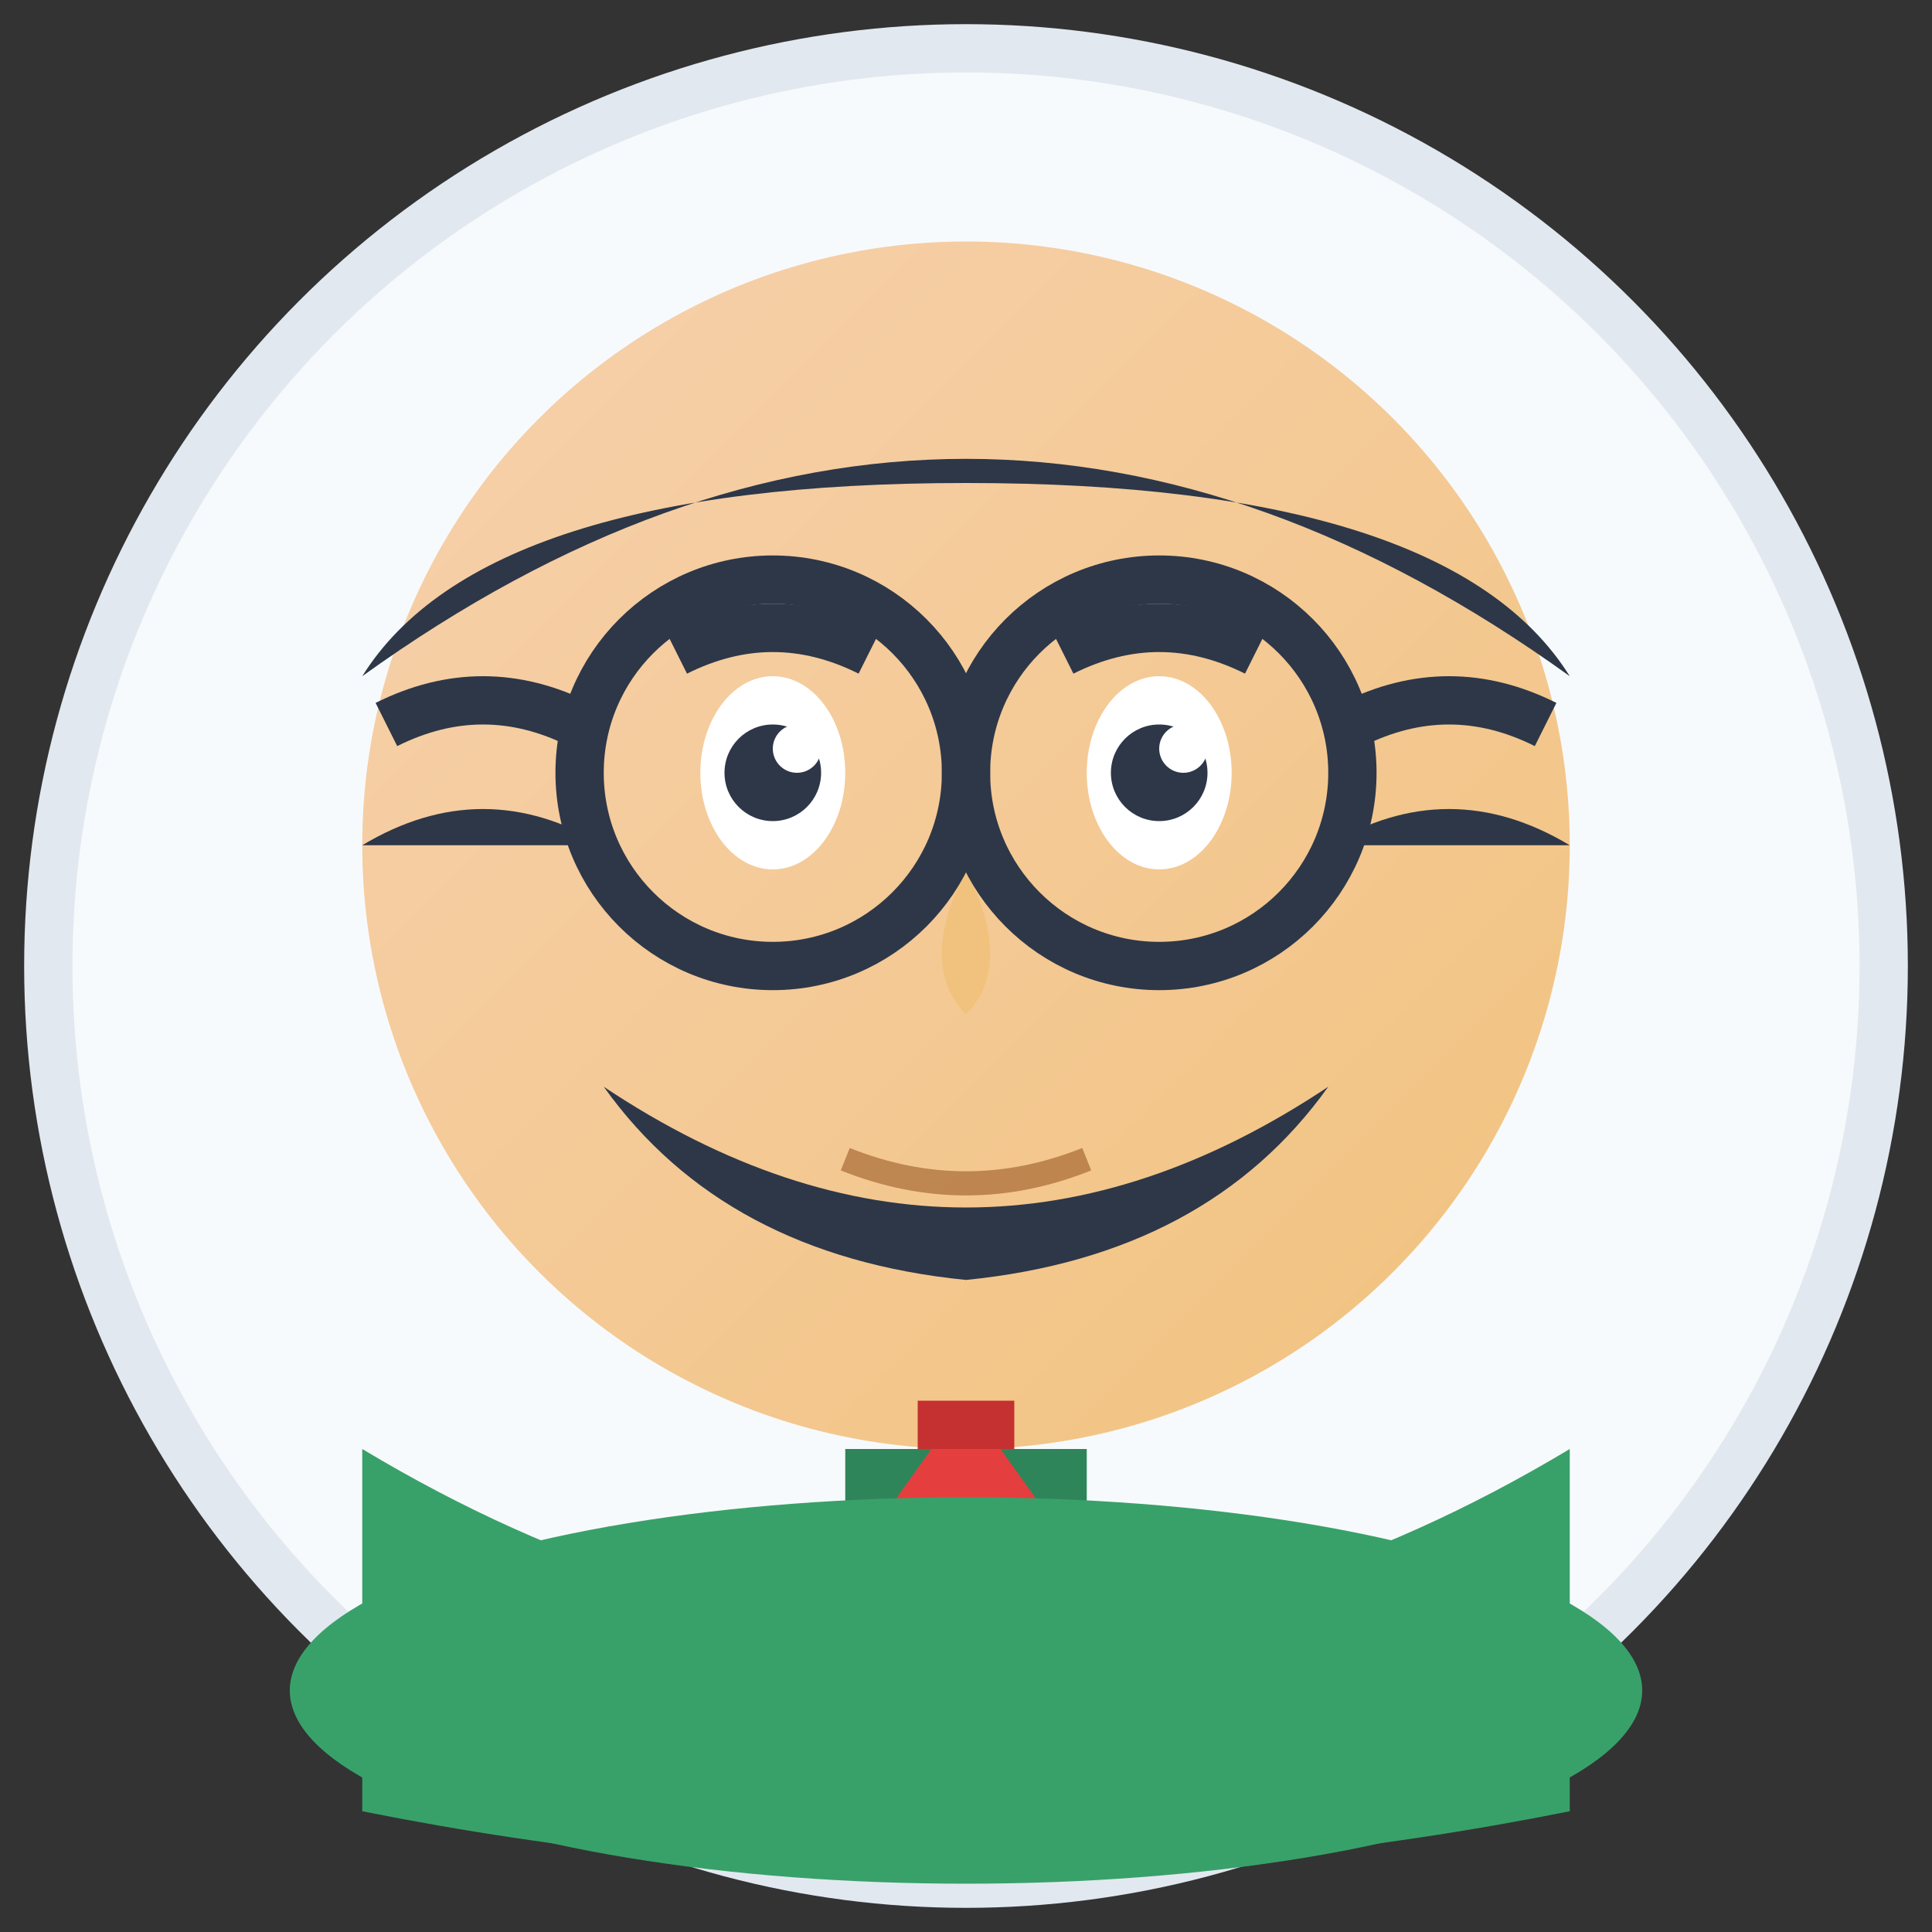
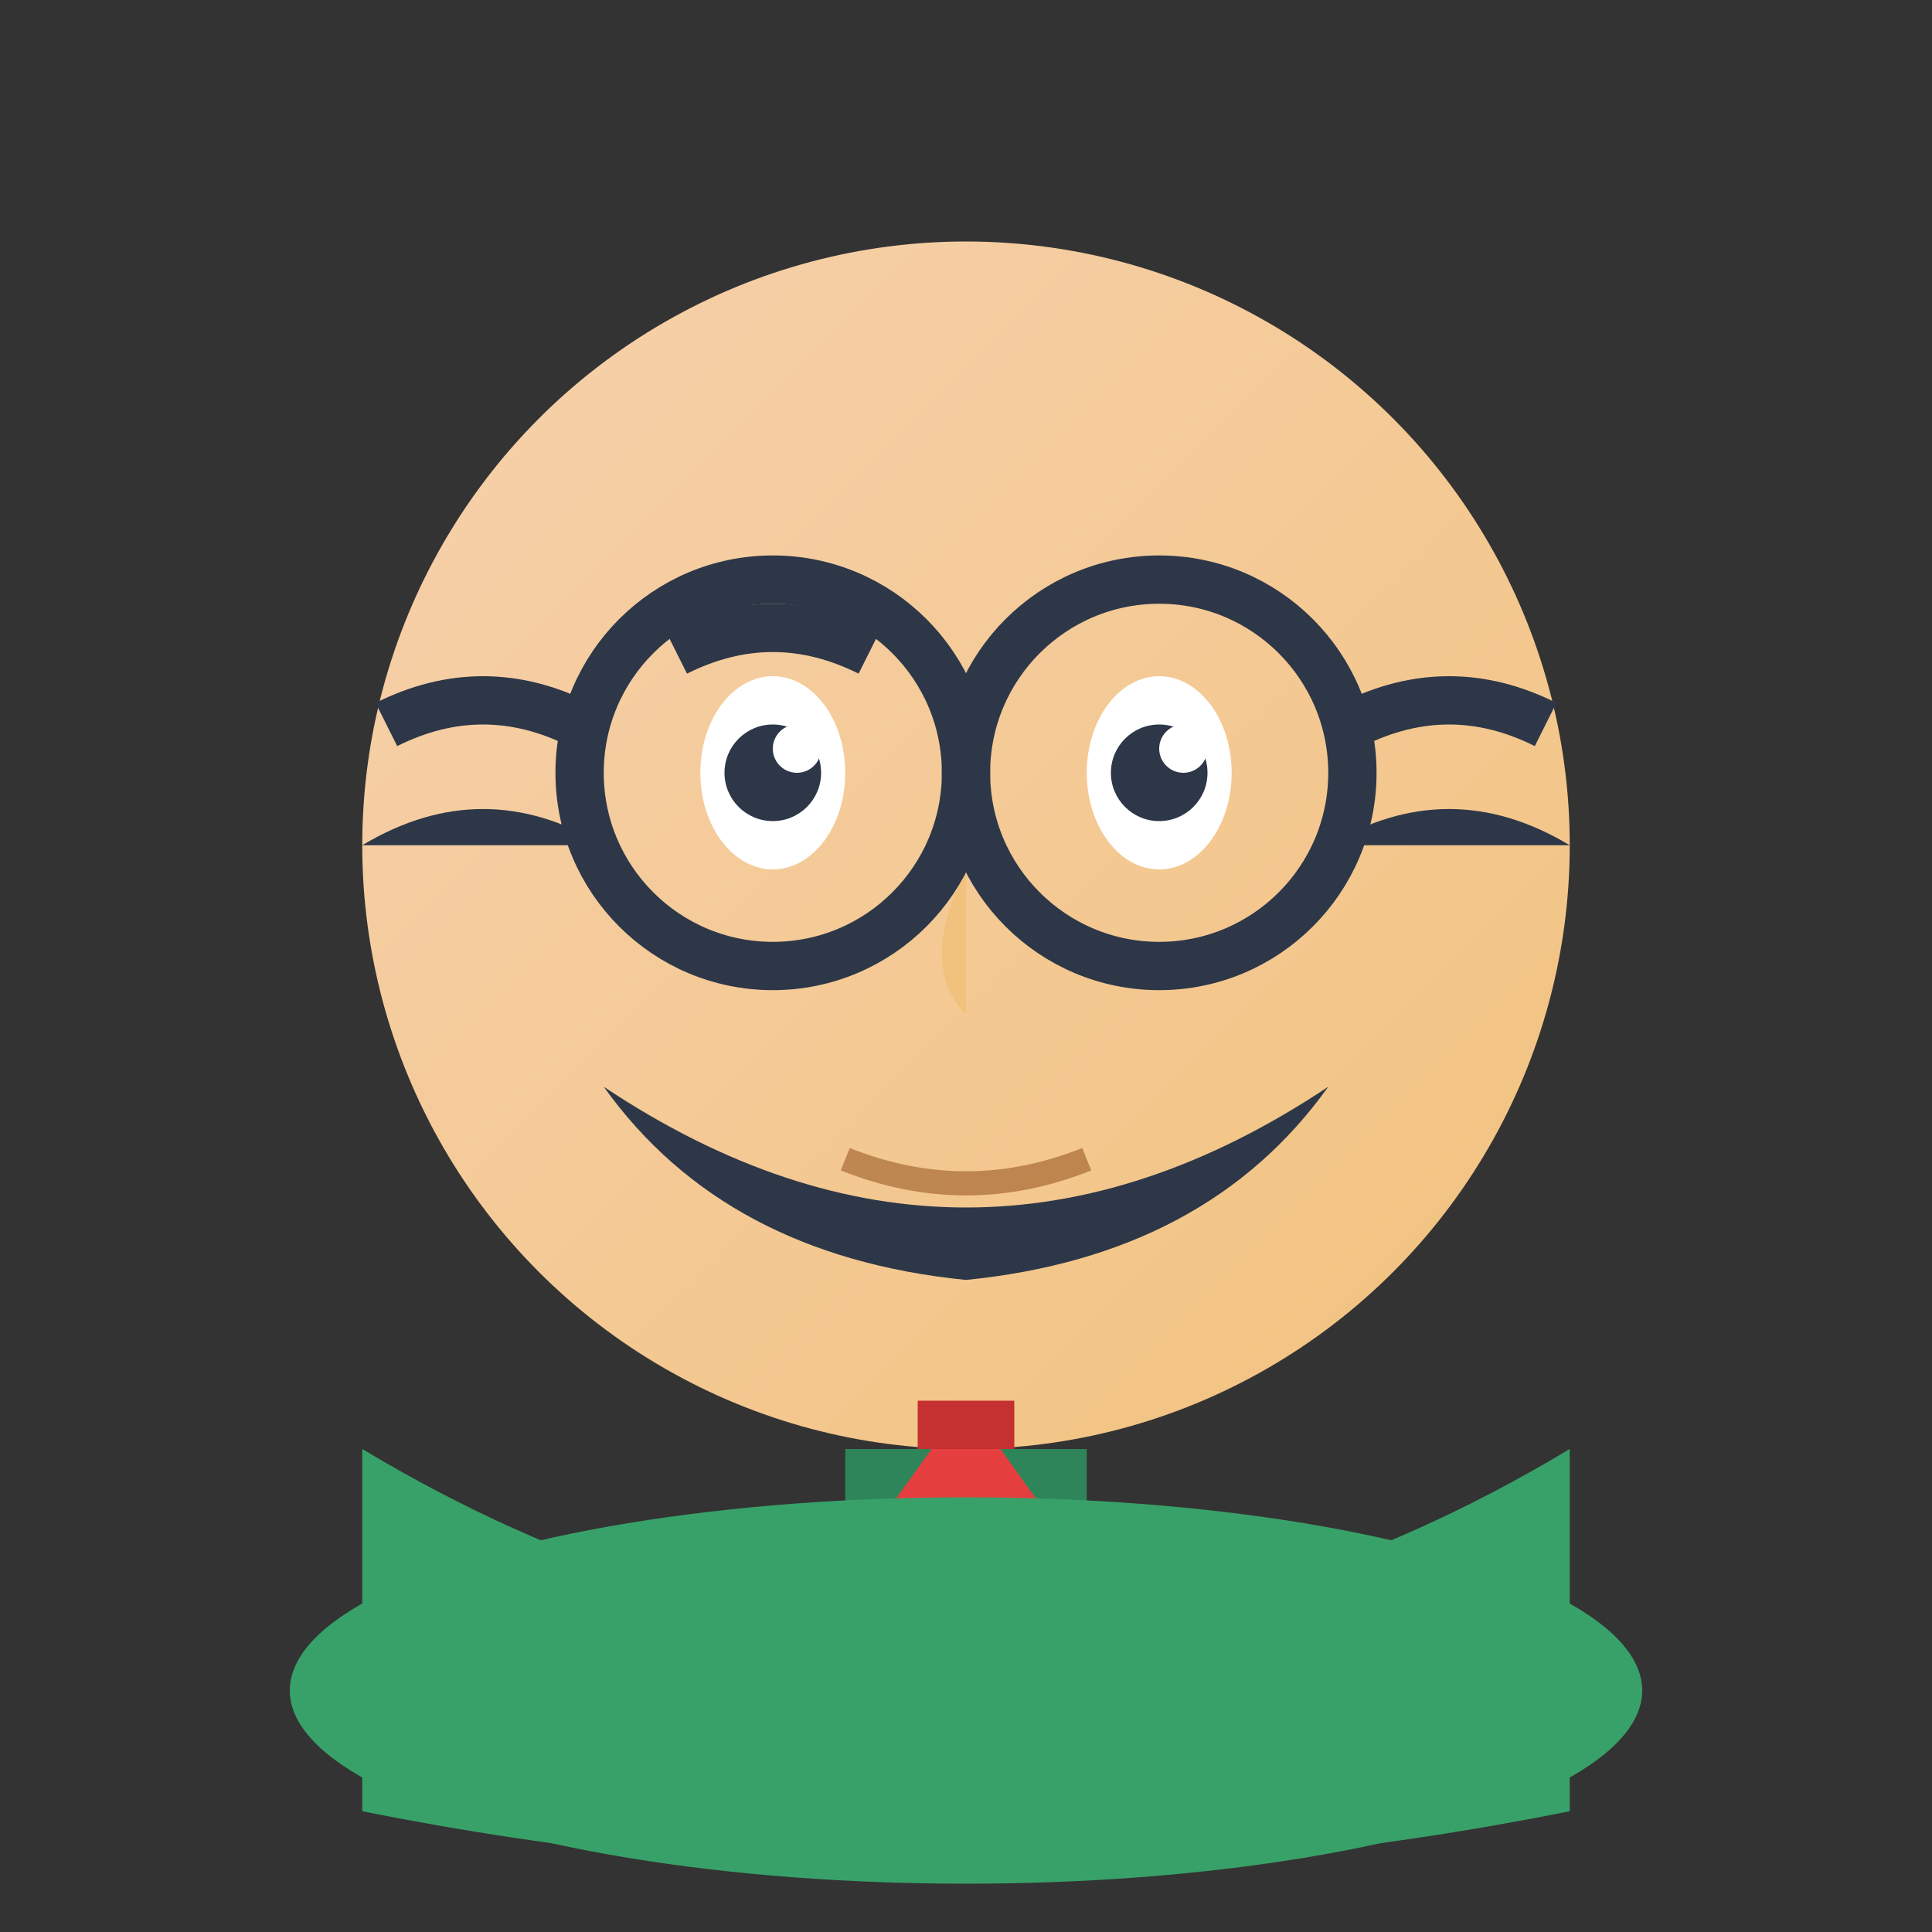
<svg xmlns="http://www.w3.org/2000/svg" width="80" height="80" viewBox="0 0 80 80" fill="none">
  <rect x="0" y="0" width="80" height="80" fill="#333333" stroke="none" />
  <defs>
    <linearGradient id="faceGrad2" x1="0%" y1="0%" x2="100%" y2="100%">
      <stop offset="0%" style="stop-color:#f7d1ae;stop-opacity:1" />
      <stop offset="100%" style="stop-color:#f1c27d;stop-opacity:1" />
    </linearGradient>
  </defs>
-   <circle cx="40" cy="40" r="38" fill="#f7fafc" stroke="#e2e8f0" stroke-width="2" />
  <circle cx="40" cy="35" r="25" fill="url(#faceGrad2)" />
-   <path d="M15 28 Q40 10 65 28 Q60 20 40 20 Q20 20 15 28" fill="#2d3748" />
  <path d="M15 35 Q20 32 25 35" fill="#2d3748" />
  <path d="M55 35 Q60 32 65 35" fill="#2d3748" />
  <path d="M25 45 Q40 55 55 45 Q50 52 40 53 Q30 52 25 45" fill="#2d3748" />
  <ellipse cx="32" cy="32" rx="3" ry="4" fill="#ffffff" />
  <ellipse cx="48" cy="32" rx="3" ry="4" fill="#ffffff" />
  <circle cx="32" cy="32" r="2" fill="#2d3748" />
  <circle cx="48" cy="32" r="2" fill="#2d3748" />
  <circle cx="33" cy="31" r="1" fill="#ffffff" />
  <circle cx="49" cy="31" r="1" fill="#ffffff" />
  <path d="M28 27 Q32 25 36 27" stroke="#2d3748" stroke-width="2" fill="none" />
-   <path d="M44 27 Q48 25 52 27" stroke="#2d3748" stroke-width="2" fill="none" />
-   <path d="M40 36 Q38 40 40 42 Q42 40 40 36" fill="#f1c27d" />
+   <path d="M40 36 Q38 40 40 42 " fill="#f1c27d" />
  <path d="M35 48 Q40 50 45 48" stroke="#8b4513" stroke-width="1" fill="none" opacity="0.5" />
  <circle cx="32" cy="32" r="8" fill="none" stroke="#2d3748" stroke-width="2" />
  <circle cx="48" cy="32" r="8" fill="none" stroke="#2d3748" stroke-width="2" />
  <path d="M40 32 L40 32" stroke="#2d3748" stroke-width="2" />
  <path d="M24 30 Q20 28 16 30" stroke="#2d3748" stroke-width="2" fill="none" />
  <path d="M56 30 Q60 28 64 30" stroke="#2d3748" stroke-width="2" fill="none" />
  <path d="M15 60 Q40 75 65 60 L65 75 Q40 80 15 75 Z" fill="#38a169" />
  <rect x="35" y="60" width="10" height="15" fill="#2f855a" />
  <polygon points="40,58 35,65 45,65" fill="#e53e3e" />
  <rect x="38" y="58" width="4" height="2" fill="#c53030" />
  <ellipse cx="40" cy="70" rx="28" ry="8" fill="#38a169" />
</svg>